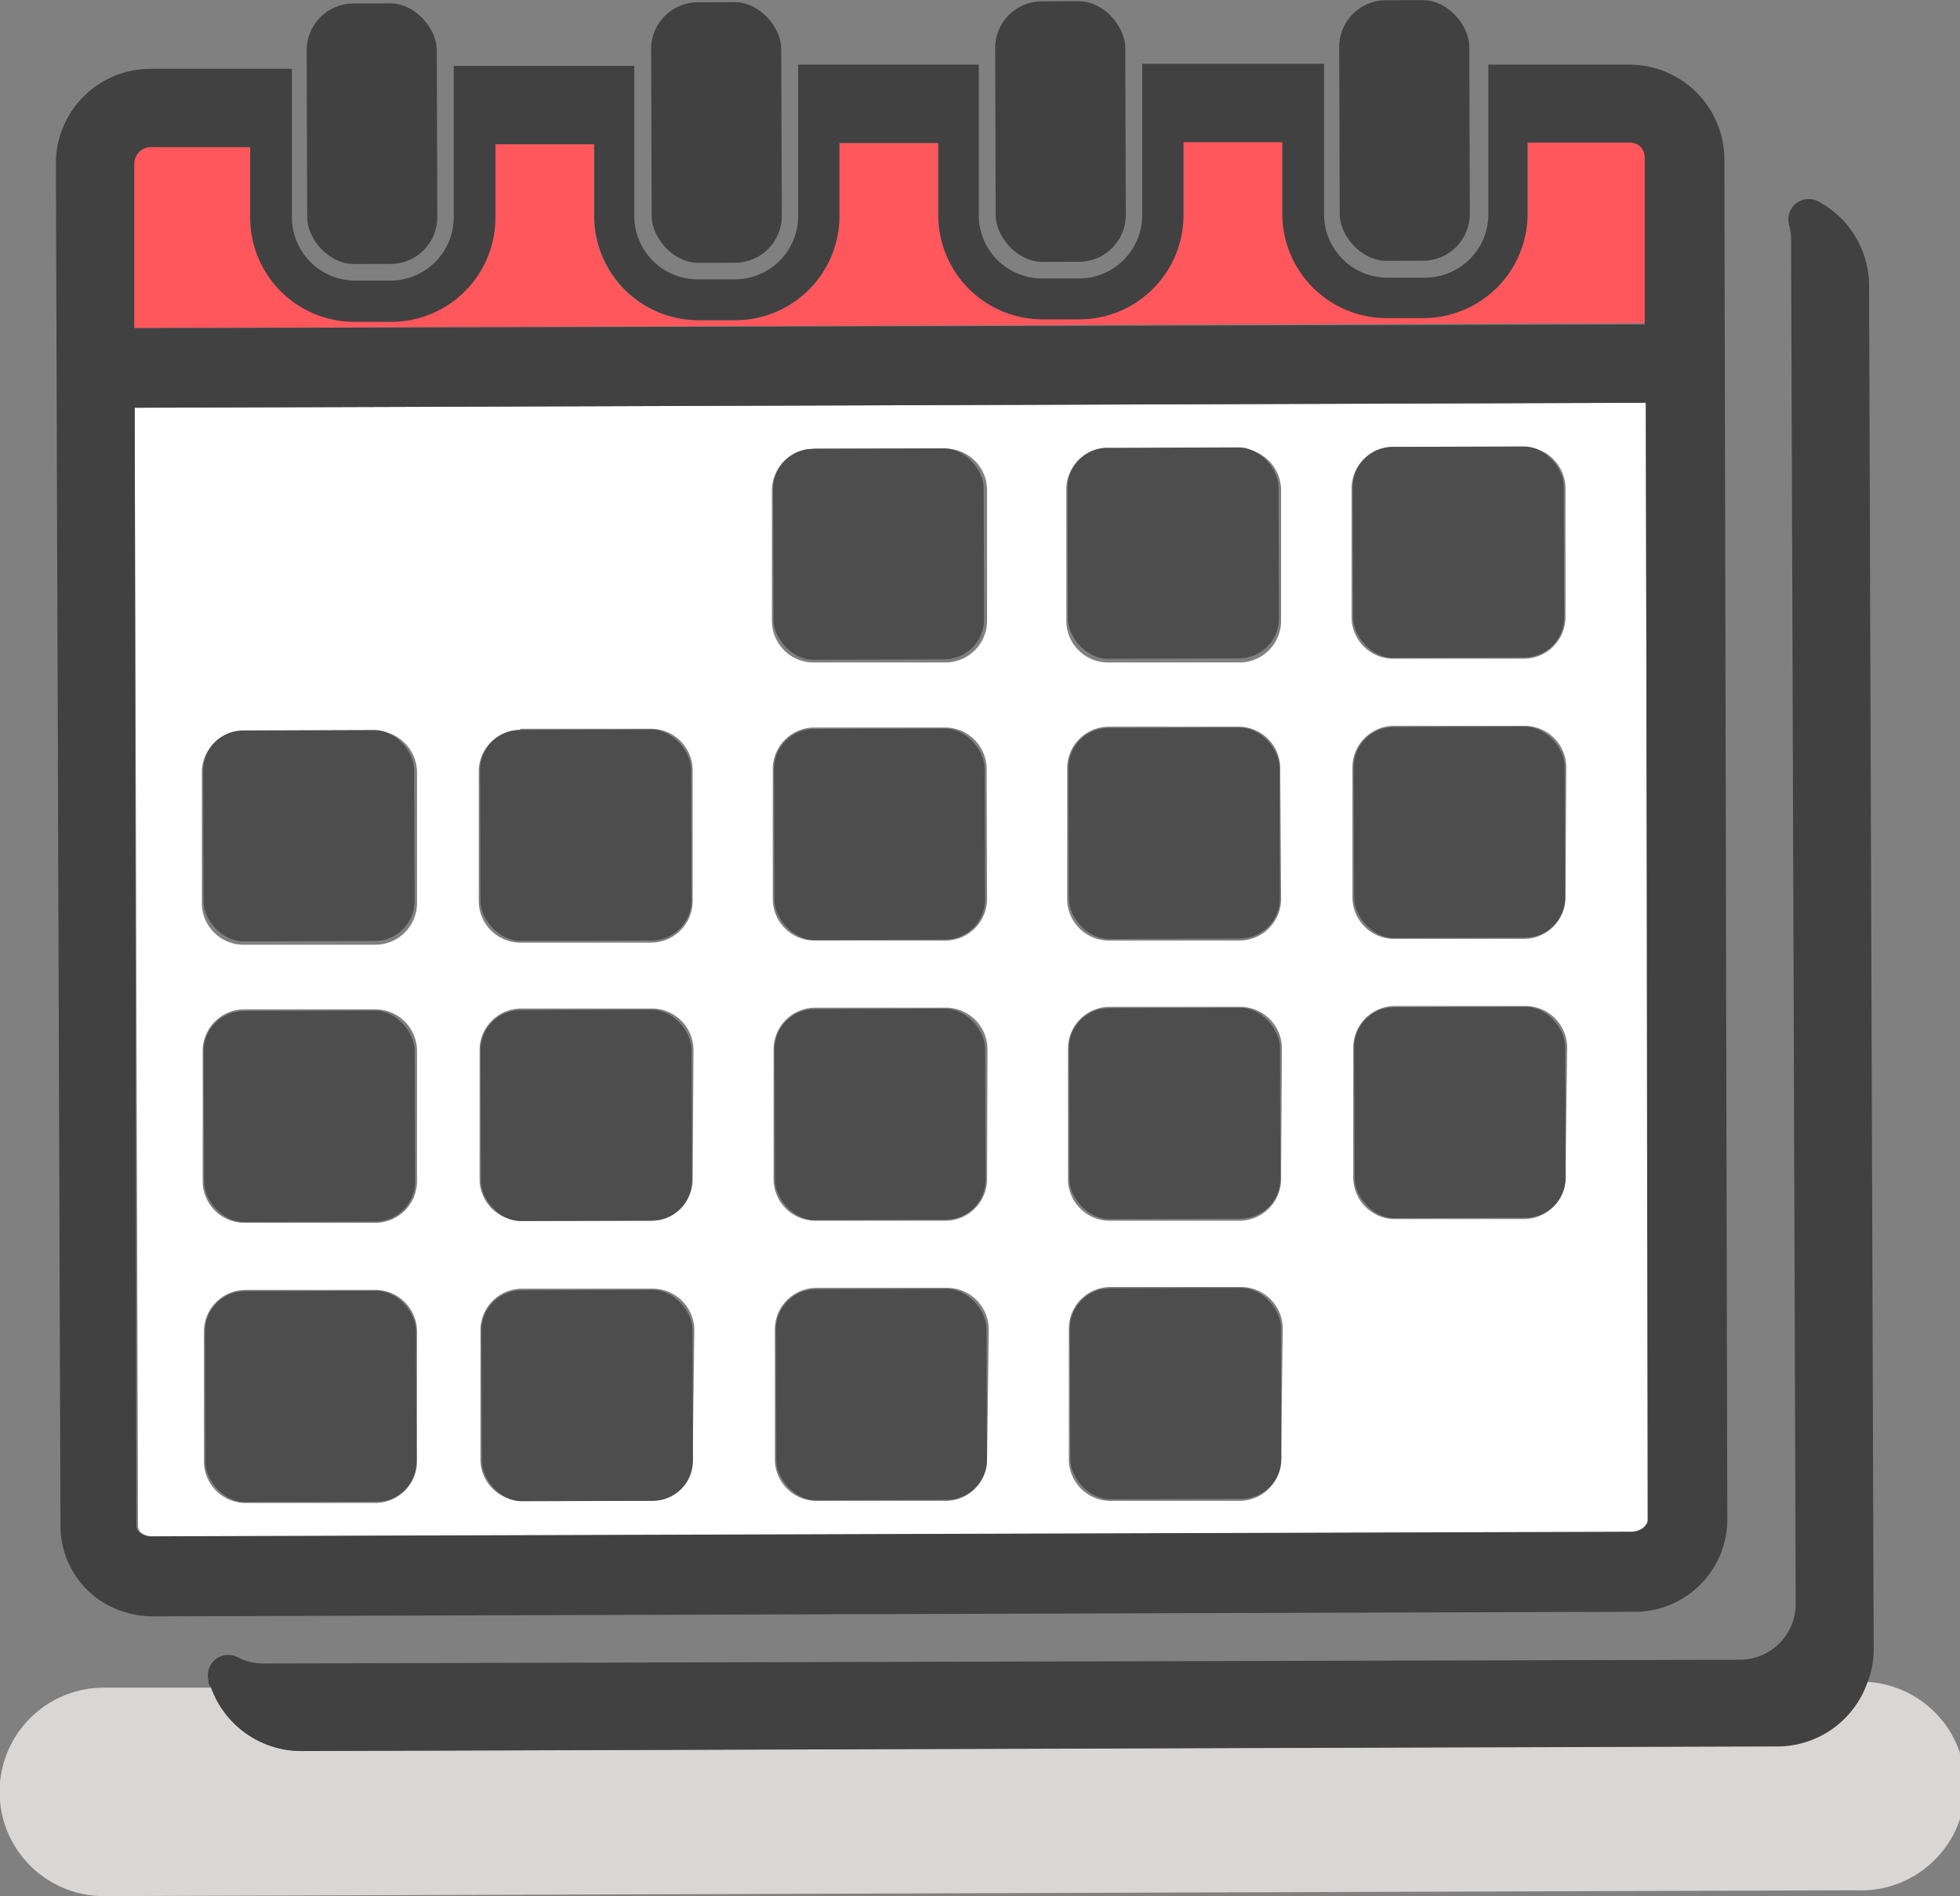
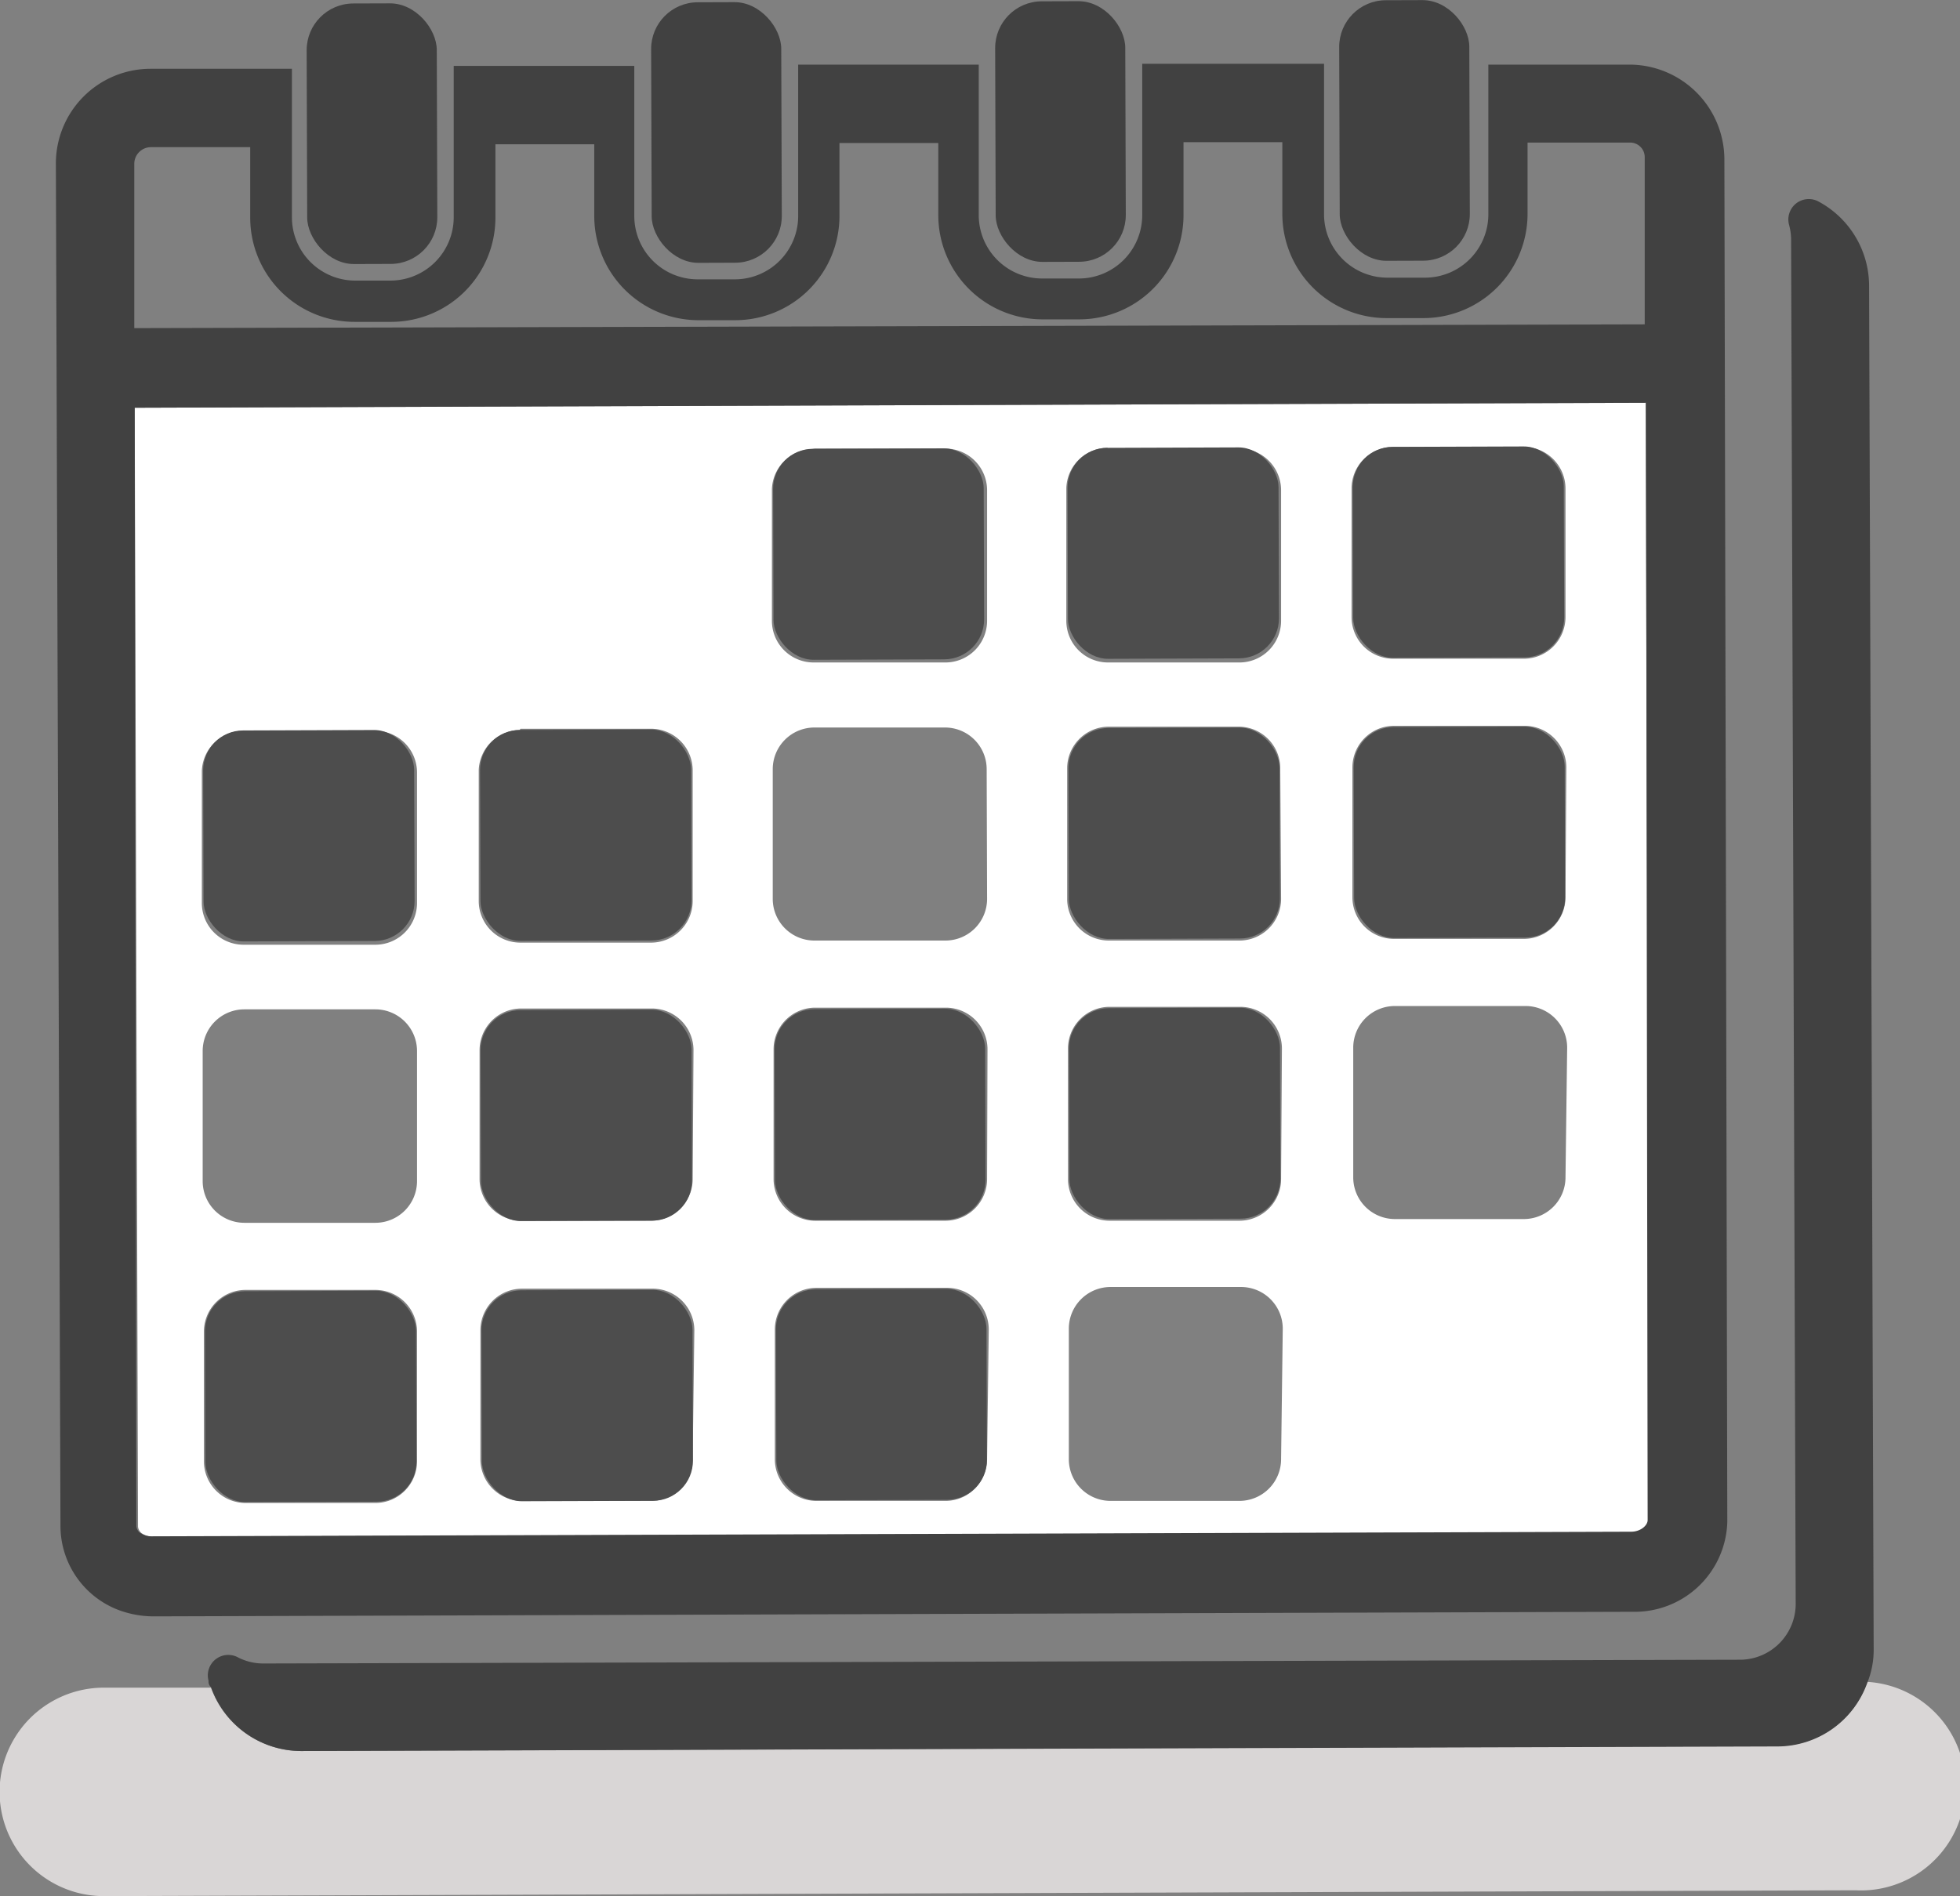
<svg xmlns="http://www.w3.org/2000/svg" viewBox="0 0 47 45.48">
  <rect x="0" y="0" width="47" height="45.48" fill="#808080" stroke="none" />
  <defs>
    <style>.cls-1{fill:#d9d6d6;}.cls-2{fill:#414141;}.cls-3{fill:#ff575c;}.cls-4{fill:#fff;}.cls-5{fill:#4d4d4d;}</style>
  </defs>
  <title>アセット 22</title>
  <g id="レイヤー_2" data-name="レイヤー 2">
    <g id="Layer_1" data-name="Layer 1">
      <path class="cls-1" d="M44.77,40.37a2.29,2.29,0,0,1-2.14,1.51L7.22,42a2.3,2.3,0,0,1-2.16-1.52H2.49a2.5,2.5,0,0,0,0,5l42-.14a2.49,2.49,0,0,0,.27-5Z" />
      <path class="cls-2" d="M7.22,42l35.41-.11a2.29,2.29,0,0,0,2.14-1.51,2.09,2.09,0,0,0,.16-.8L44.82,6.83a2.3,2.3,0,0,0-1.22-2,.49.49,0,0,0-.7.56,1.35,1.35,0,0,1,.05.35l.11,32.74a1.34,1.34,0,0,1-1.32,1.33L6.32,39.9a1.31,1.31,0,0,1-.62-.15.49.49,0,0,0-.7.56c0,.05,0,.1.06.16A2.3,2.3,0,0,0,7.22,42Z" />
-       <path class="cls-3" d="M39.46,7.75v-4a.35.35,0,0,0-.36-.36H36.63v1.7a2.5,2.5,0,0,1-2.49,2.5h-.89a2.5,2.5,0,0,1-2.5-2.49V3.4H28.37V5.15a2.5,2.5,0,0,1-2.49,2.5H25a2.5,2.5,0,0,1-2.5-2.49V3.43H20.12V5.18a2.5,2.5,0,0,1-2.49,2.5h-.89a2.5,2.5,0,0,1-2.5-2.49V3.45H11.87V5.2a2.5,2.5,0,0,1-2.49,2.5H8.49A2.5,2.5,0,0,1,6,5.22V3.52H3.61a.4.4,0,0,0-.4.41V7.87Z" />
      <path class="cls-4" d="M3.31,36.62a.23.23,0,0,0,.08.15.48.48,0,0,0,.29.09l35.47-.11c.24,0,.4-.15.4-.28L39.46,9.66,3.23,9.78Zm34.23-8.38a1,1,0,0,1-1,1H33.45a1,1,0,0,1-1-1V25.13a1,1,0,0,1,1-1h3.13a1,1,0,0,1,1,1Zm0-6.72a1,1,0,0,1-1,1H33.43a1,1,0,0,1-1-1V18.41a1,1,0,0,1,1-1h3.13a1,1,0,0,1,1,1Zm-4.13-10.8h3.13a1,1,0,0,1,1,1V14.8a1,1,0,0,1-1,1H33.41a1,1,0,0,1-1-1V11.69A1,1,0,0,1,33.39,10.72ZM30.72,35a1,1,0,0,1-1,1H26.63a1,1,0,0,1-1-1V31.87a1,1,0,0,1,1-1h3.13a1,1,0,0,1,1,1Zm0-6.72a1,1,0,0,1-1,1H26.61a1,1,0,0,1-1-1V25.15a1,1,0,0,1,1-1h3.13a1,1,0,0,1,1,1Zm0-6.72a1,1,0,0,1-1,1H26.59a1,1,0,0,1-1-1V18.43a1,1,0,0,1,1-1H29.7a1,1,0,0,1,1,1Zm-4.13-10.8h3.13a1,1,0,0,1,1,1v3.13a1,1,0,0,1-1,1H26.57a1,1,0,0,1-1-1V11.71A1,1,0,0,1,26.55,10.74ZM23.67,35a1,1,0,0,1-1,1H19.58a1,1,0,0,1-1-1V31.89a1,1,0,0,1,1-1h3.13a1,1,0,0,1,1,1Zm0-6.72a1,1,0,0,1-1,1H19.55a1,1,0,0,1-1-1V25.17a1,1,0,0,1,1-1h3.13a1,1,0,0,1,1,1Zm0-6.72a1,1,0,0,1-1,1H19.53a1,1,0,0,1-1-1V18.45a1,1,0,0,1,1-1h3.13a1,1,0,0,1,1,1Zm-4.13-10.8h3.13a1,1,0,0,1,1,1v3.13a1,1,0,0,1-1,1H19.51a1,1,0,0,1-1-1V11.73A1,1,0,0,1,19.49,10.77ZM16.61,35a1,1,0,0,1-1,1H12.52a1,1,0,0,1-1-1V31.91a1,1,0,0,1,1-1h3.13a1,1,0,0,1,1,1Zm0-6.72a1,1,0,0,1-1,1H12.5a1,1,0,0,1-1-1V25.19a1,1,0,0,1,1-1h3.13a1,1,0,0,1,1,1Zm-4.13-10.8h3.13a1,1,0,0,1,1,1v3.13a1,1,0,0,1-1,1H12.48a1,1,0,0,1-1-1V18.47A1,1,0,0,1,12.46,17.51ZM10,35.05a1,1,0,0,1-1,1H5.89a1,1,0,0,1-1-1V31.94a1,1,0,0,1,1-1H9a1,1,0,0,1,1,1Zm0-6.72a1,1,0,0,1-1,1H5.86a1,1,0,0,1-1-1V25.21a1,1,0,0,1,1-1H9a1,1,0,0,1,1,1ZM5.83,17.53H9a1,1,0,0,1,1,1v3.13a1,1,0,0,1-1,1H5.84a1,1,0,0,1-1-1V18.49A1,1,0,0,1,5.83,17.53Z" />
      <path class="cls-2" d="M3,38.67a2.42,2.42,0,0,0,.7.1l35.45-.11a2.22,2.22,0,0,0,2.27-2.16L41.35,3.81a2.28,2.28,0,0,0-2.28-2.26H35.69v.85h0V5.13a1.52,1.52,0,0,1-1.52,1.53h-.89a1.52,1.52,0,0,1-1.53-1.52V1.53H27.39V5.15a1.52,1.52,0,0,1-1.51,1.53H25a1.52,1.52,0,0,1-1.53-1.52V1.55H19.14V5.18A1.52,1.52,0,0,1,17.63,6.7h-.89a1.52,1.52,0,0,1-1.53-1.52V1.58H10.88V5.21A1.52,1.52,0,0,1,9.38,6.73H8.49A1.52,1.52,0,0,1,7,5.22V3.52H7V1.65H3.61A2.27,2.27,0,0,0,1.34,3.94l.11,32.69A2.16,2.16,0,0,0,3,38.67Zm36.51-2.21c0,.13-.17.28-.4.28l-35.47.11a.48.48,0,0,1-.29-.09.23.23,0,0,1-.08-.15L3.23,9.78l36.24-.12ZM3.61,3.53H6v1.7a2.5,2.5,0,0,0,2.5,2.49h.89a2.5,2.5,0,0,0,2.49-2.5V3.46h2.37V5.19a2.5,2.5,0,0,0,2.5,2.49h.89a2.5,2.5,0,0,0,2.49-2.5V3.43h2.37V5.17A2.5,2.5,0,0,0,25,7.66h.89a2.5,2.5,0,0,0,2.49-2.5V3.41h2.37V5.14a2.5,2.5,0,0,0,2.5,2.49h.89a2.5,2.5,0,0,0,2.49-2.5V3.42h2.45a.35.35,0,0,1,.36.36v4L3.22,7.87V3.93A.4.4,0,0,1,3.61,3.53Z" />
      <rect class="cls-2" x="7.36" y="0.08" width="3.12" height="6.25" rx="1.12" ry="1.12" transform="translate(-0.01 0.03) rotate(-0.18)" />
      <rect class="cls-2" x="15.62" y="0.05" width="3.12" height="6.25" rx="1.12" ry="1.12" transform="translate(-0.01 0.06) rotate(-0.19)" />
      <rect class="cls-2" x="23.87" y="0.03" width="3.12" height="6.25" rx="1.12" ry="1.12" transform="translate(-0.01 0.08) rotate(-0.18)" />
      <rect class="cls-2" x="32.12" width="3.12" height="6.25" rx="1.12" ry="1.12" transform="translate(-0.01 0.11) rotate(-0.18)" />
      <rect class="cls-5" x="25.6" y="10.74" width="5.06" height="5.06" rx="0.96" ry="0.96" transform="translate(-0.04 0.09) rotate(-0.19)" />
      <rect class="cls-5" x="32.44" y="10.72" width="5.06" height="5.06" rx="0.96" ry="0.96" transform="translate(-0.04 0.11) rotate(-0.19)" />
      <rect class="cls-5" x="11.51" y="17.5" width="5.06" height="5.06" rx="0.96" ry="0.96" transform="translate(-0.06 0.05) rotate(-0.19)" />
-       <rect class="cls-5" x="18.56" y="17.48" width="5.05" height="5.06" rx="0.96" ry="0.96" transform="translate(-0.06 0.07) rotate(-0.19)" />
      <rect class="cls-5" x="32.46" y="17.44" width="5.06" height="5.06" rx="0.96" ry="0.96" transform="translate(-0.06 0.11) rotate(-0.19)" />
-       <rect class="cls-5" x="4.89" y="24.25" width="5.06" height="5.06" rx="0.96" ry="0.96" transform="translate(-0.09 0.02) rotate(-0.19)" />
      <rect class="cls-5" x="25.64" y="24.18" width="5.06" height="5.06" rx="0.96" ry="0.96" transform="translate(-0.09 0.09) rotate(-0.19)" />
-       <rect class="cls-5" x="32.48" y="24.16" width="5.06" height="5.06" rx="0.96" ry="0.96" transform="translate(-0.09 0.11) rotate(-0.19)" />
      <rect class="cls-5" x="4.92" y="30.97" width="5.06" height="5.06" rx="0.96" ry="0.96" transform="translate(-0.11 0.02) rotate(-0.19)" />
      <rect class="cls-5" x="11.55" y="30.94" width="5.06" height="5.06" rx="0.96" ry="0.96" transform="translate(-0.11 0.05) rotate(-0.19)" />
      <rect class="cls-5" x="18.61" y="30.92" width="5.05" height="5.06" rx="0.96" ry="0.96" transform="translate(-0.11 0.07) rotate(-0.19)" />
      <rect class="cls-5" x="18.54" y="10.76" width="5.05" height="5.06" rx="0.96" ry="0.96" transform="translate(-0.04 0.07) rotate(-0.19)" />
      <rect class="cls-5" x="4.87" y="17.52" width="5.06" height="5.06" rx="0.96" ry="0.96" transform="translate(-0.06 0.02) rotate(-0.19)" />
      <rect class="cls-5" x="25.62" y="17.46" width="5.06" height="5.06" rx="0.96" ry="0.96" transform="translate(-0.06 0.09) rotate(-0.19)" />
      <rect class="cls-5" x="11.53" y="24.22" width="5.06" height="5.06" rx="0.96" ry="0.96" transform="translate(-0.09 0.05) rotate(-0.19)" />
      <rect class="cls-5" x="18.58" y="24.2" width="5.05" height="5.06" rx="0.96" ry="0.96" transform="translate(-0.09 0.07) rotate(-0.19)" />
-       <rect class="cls-5" x="25.66" y="30.9" width="5.06" height="5.06" rx="0.96" ry="0.96" transform="translate(-0.11 0.09) rotate(-0.19)" />
    </g>
  </g>
</svg>